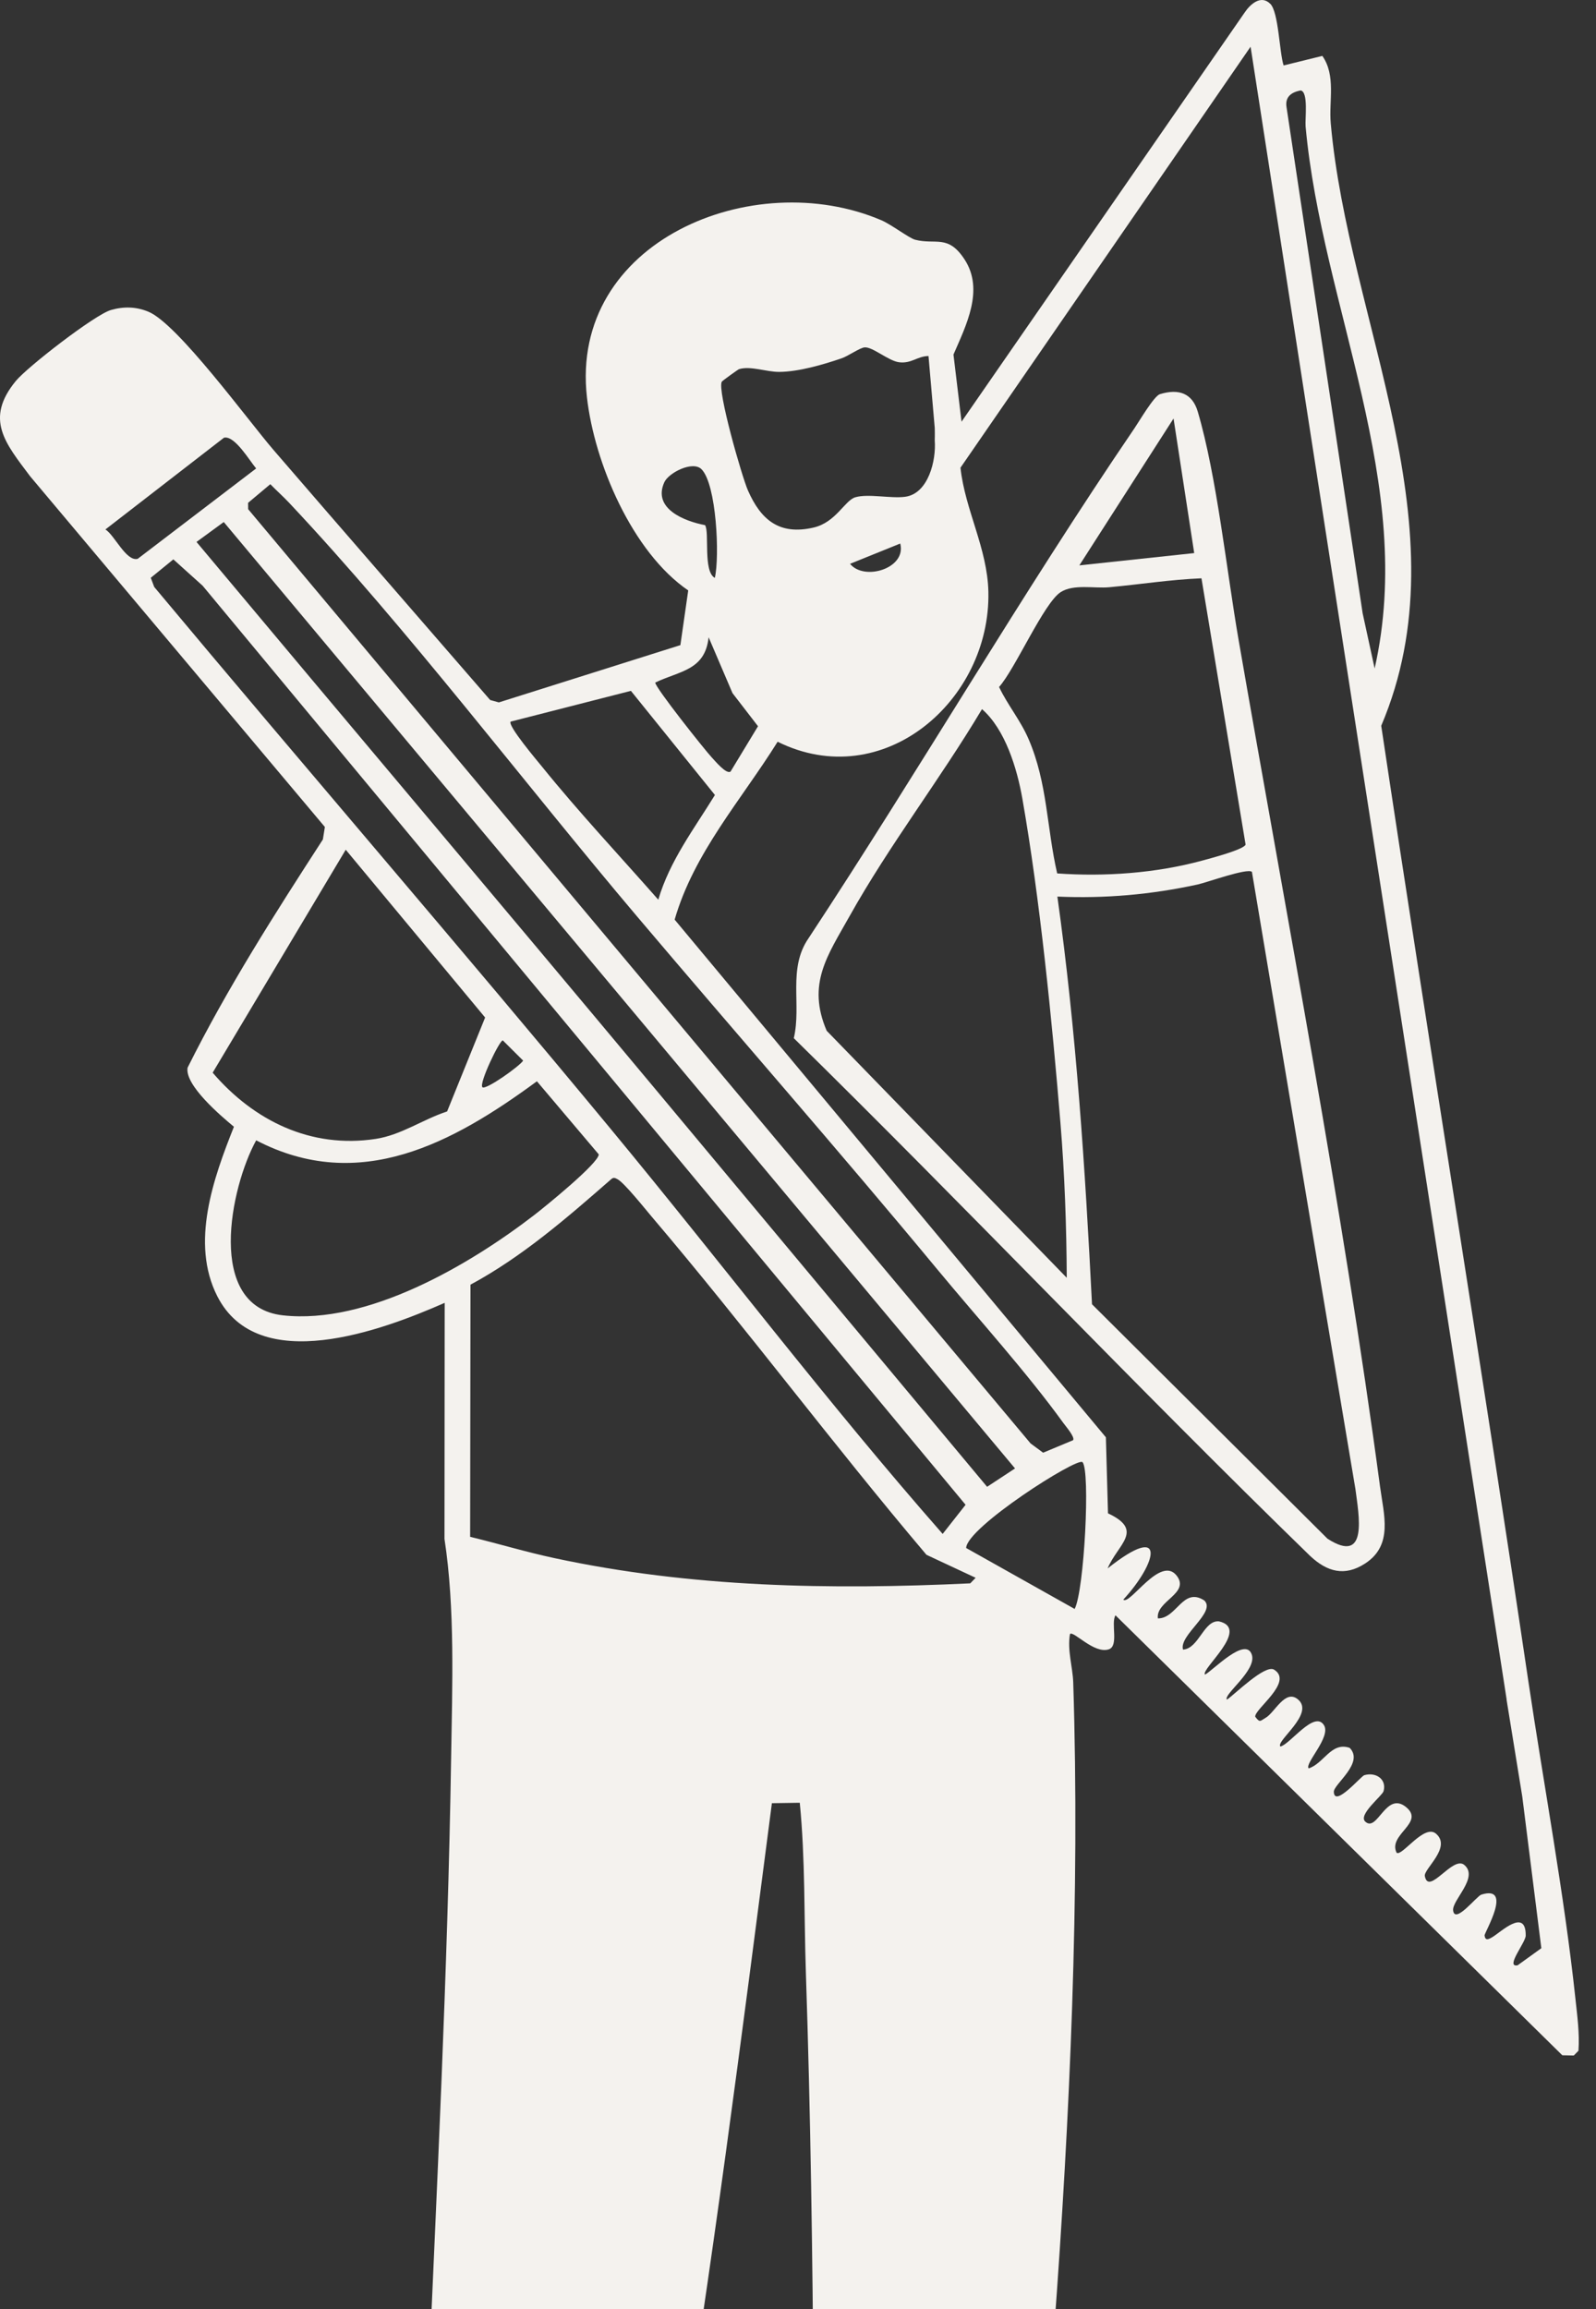
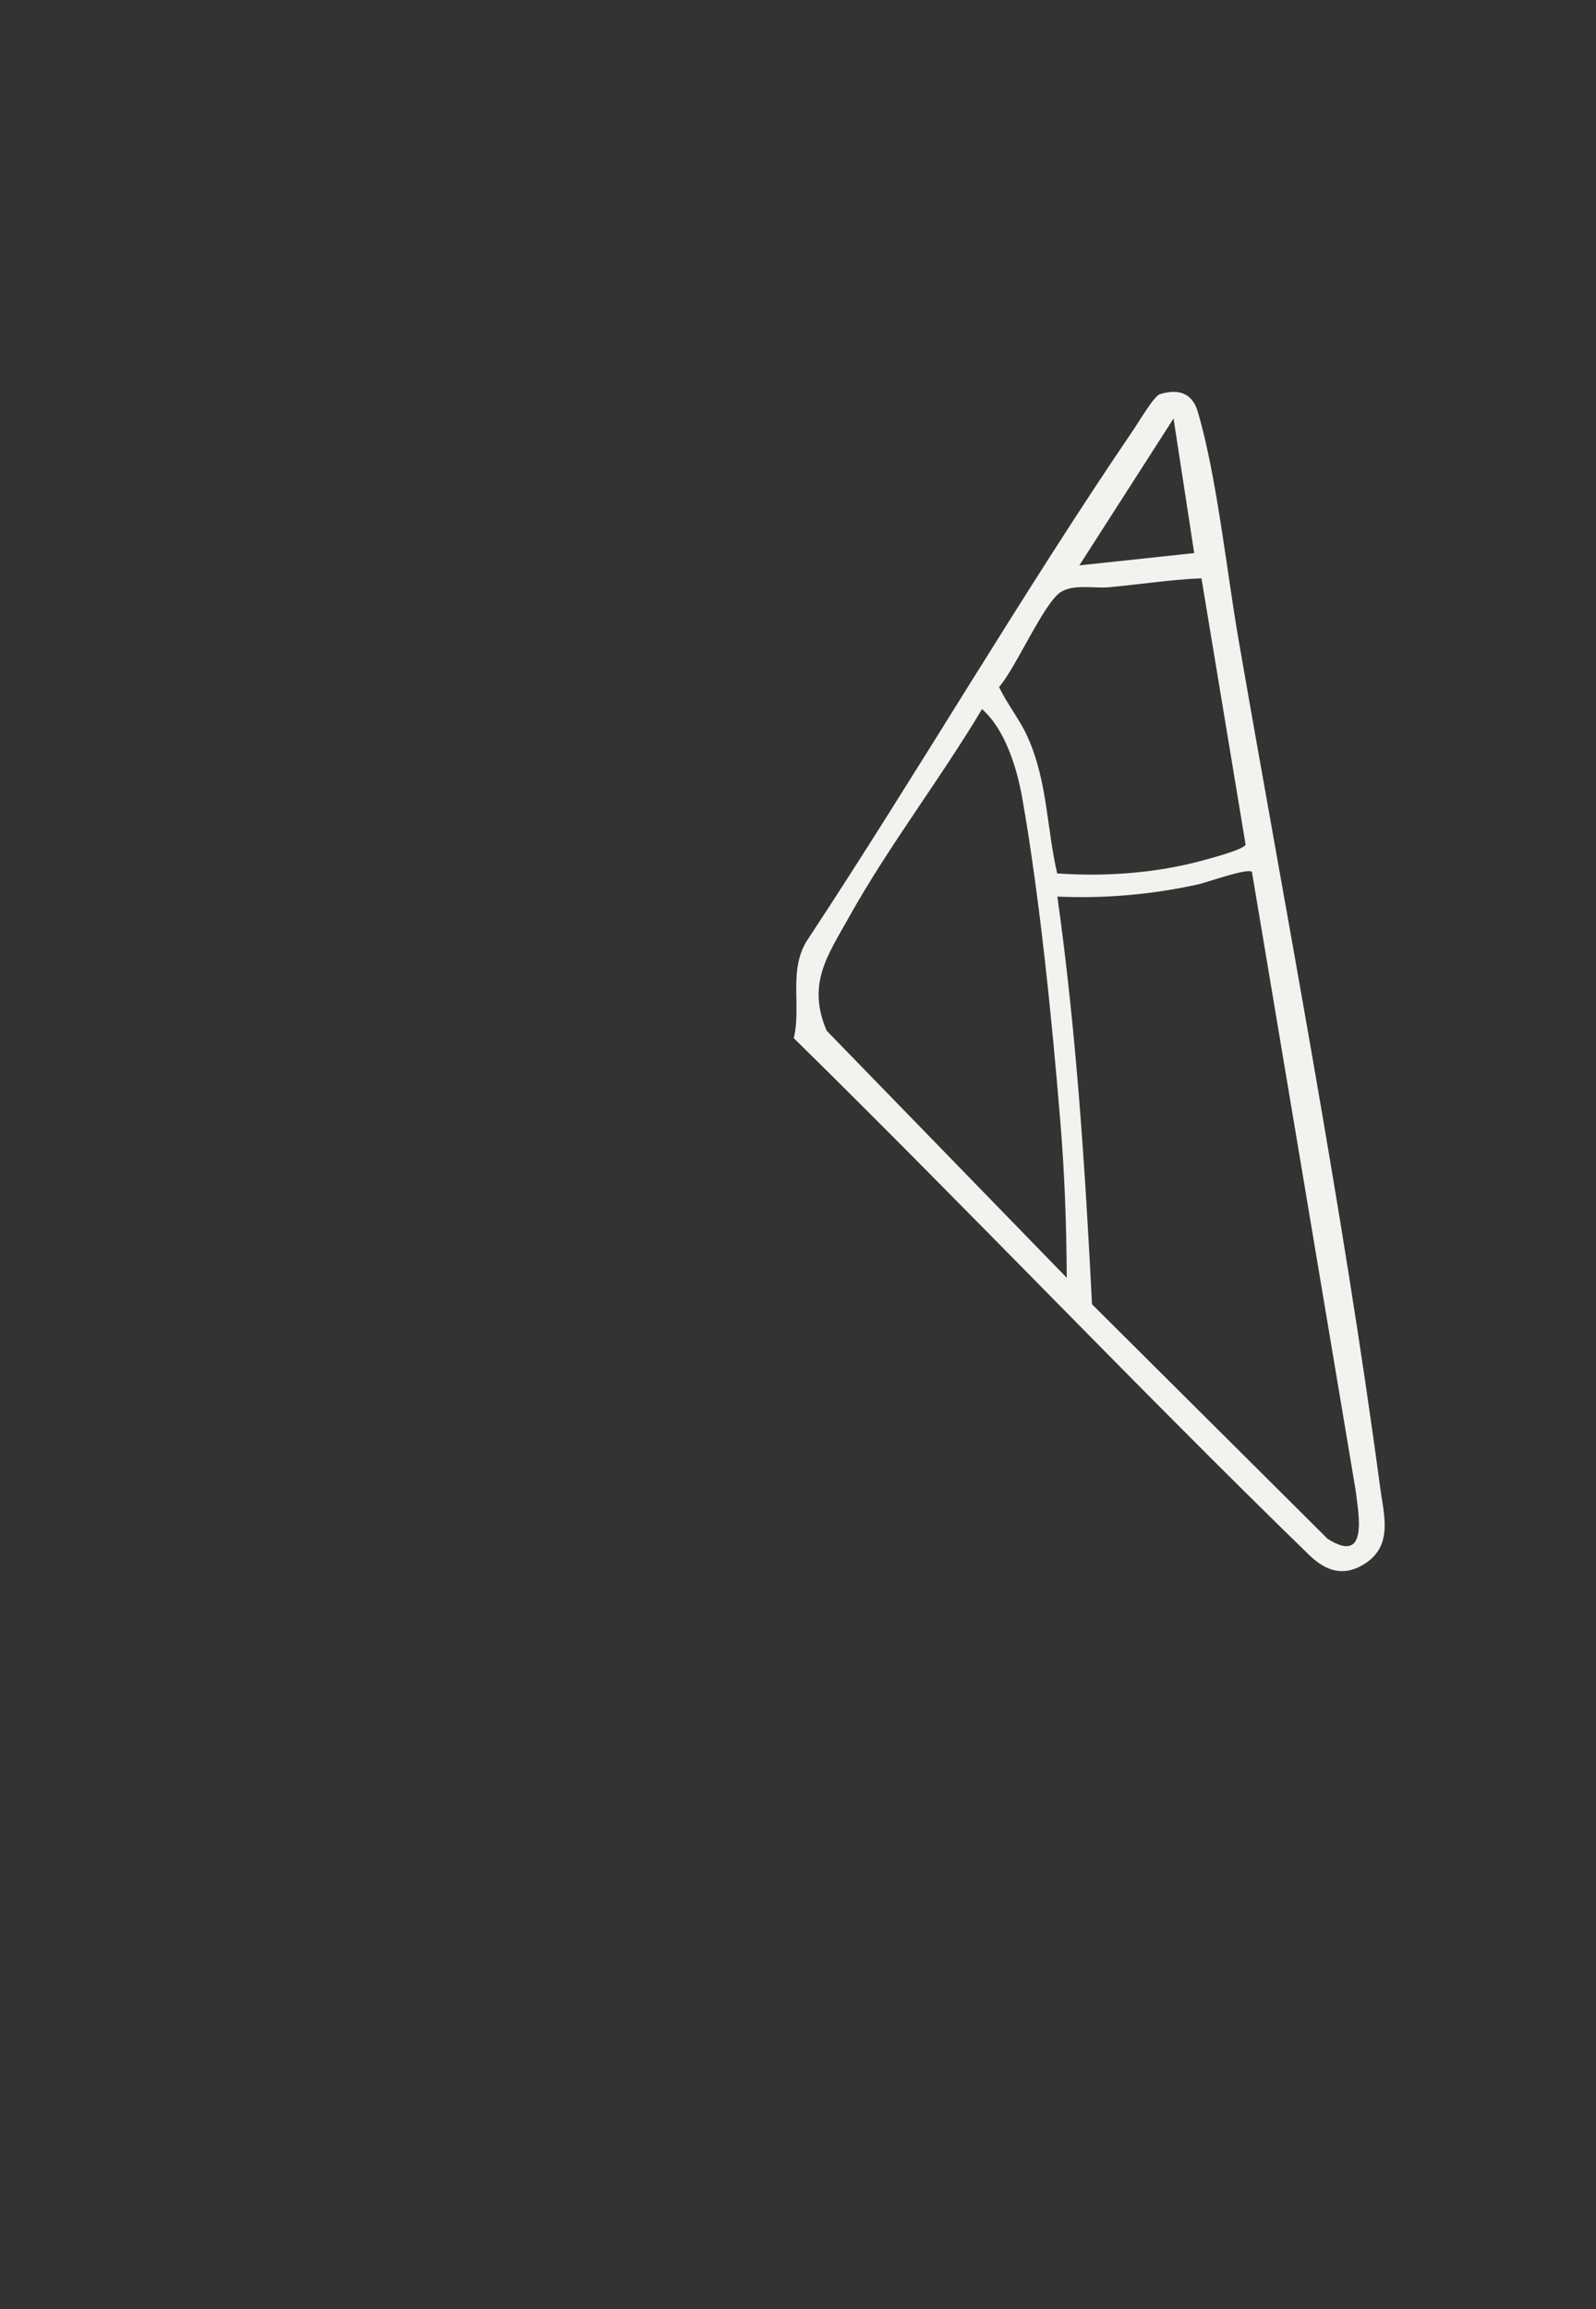
<svg xmlns="http://www.w3.org/2000/svg" width="56" height="81" viewBox="0 0 56 81" fill="none">
  <rect x="0" y="0" width="56" height="81" fill="#333333" stroke="none" />
-   <path d="M44.57 0.131C44.866 0.427 44.889 1.836 45.039 2.296L46.398 1.961C46.882 2.655 46.623 3.538 46.693 4.323C47.306 11.284 51.407 18.538 48.464 25.46C50.136 36.623 51.965 47.763 53.619 58.928C54.161 62.582 54.889 66.463 55.277 70.104C55.341 70.708 55.428 71.327 55.385 71.938L55.221 72.106L54.818 72.098L39.14 56.664C38.968 56.941 39.267 57.738 38.904 57.858C38.383 58.029 37.661 57.187 37.543 57.322C37.443 57.893 37.64 58.483 37.657 59.015C37.896 66.452 37.539 74.296 36.989 81.707C36.374 90.012 35.209 98.251 33.896 106.463C34.404 106.734 34.923 107.007 35.451 107.244C37.173 108.02 41.166 108.961 42.337 110.043C42.985 110.644 43.078 112.02 42.32 112.547C41.258 113.286 38.056 112.554 36.769 112.291C34.673 111.864 32.207 111.279 30.182 110.621C29.824 110.505 28.943 110.254 28.692 110.049C28.06 109.537 28.679 107.694 28.728 106.924C28.898 104.279 28.622 101.556 28.607 98.923C28.552 89.001 28.607 79.121 28.277 69.218C28.21 67.224 28.258 65.229 28.062 63.24L27.084 63.255C26.019 71.455 24.975 79.666 23.633 87.829C22.491 94.782 21.222 101.725 19.578 108.574C19.588 108.878 21.25 109.68 21.593 109.843C23.102 110.564 27.697 111.939 28.551 112.9C29.433 113.892 28.97 115.168 27.65 115.388C23.825 116.025 18.396 113.442 14.612 112.729C14.075 112.508 14.131 111.177 14.168 110.642C14.256 109.37 14.527 108.427 14.507 107.024C14.288 91.903 15.59 76.761 15.829 61.655C15.869 59.149 15.969 56.415 15.596 53.985L15.603 45.703C13.41 46.669 9.059 48.295 7.624 45.47C6.674 43.603 7.489 41.33 8.208 39.526C7.738 39.137 6.477 38.064 6.582 37.454C7.968 34.675 9.643 32.051 11.329 29.448L11.399 29.01L1.056 16.706C0.19 15.55 -0.547 14.708 0.554 13.366C0.957 12.874 3.326 11.039 3.892 10.875C4.341 10.746 4.778 10.756 5.208 10.935C6.235 11.36 8.7 14.743 9.594 15.781C12.121 18.712 14.665 21.63 17.199 24.556L17.504 24.64L23.873 22.631L24.148 20.712C22.186 19.371 20.856 16.246 20.595 13.94C19.971 8.456 26.435 5.806 30.925 7.726C31.277 7.876 31.898 8.355 32.111 8.41C32.834 8.596 33.263 8.212 33.843 9.099C34.544 10.17 33.893 11.423 33.455 12.438L33.738 14.793L43.669 0.444C43.866 0.148 44.244 -0.194 44.57 0.134V0.131ZM52.865 59.62L43.88 1.639L33.701 16.407C33.859 17.884 34.646 19.23 34.68 20.76C34.764 24.572 30.986 27.852 27.285 26.02C26.015 28.057 24.348 29.914 23.672 32.26L38.803 50.42L38.877 53.087C40.166 53.689 39.216 54.172 38.864 55.019C40.946 53.366 40.62 54.807 39.414 56.114C39.64 56.328 40.731 54.525 41.296 55.285C41.754 55.9 40.548 56.164 40.627 56.772C41.287 56.785 41.504 55.658 42.254 56.142C42.689 56.549 41.359 57.36 41.509 57.867C42.066 57.834 42.236 56.829 42.77 56.876C43.887 57.133 42.113 58.562 42.281 58.745C42.561 58.596 43.71 57.385 43.924 58.048C44.102 58.602 42.898 59.457 43.052 59.622C43.327 59.434 44.391 58.374 44.706 58.571C45.4 59.005 44 59.964 44.044 60.223C44.211 60.444 44.215 60.37 44.408 60.26C44.727 60.08 45.093 59.242 45.54 59.612C46.147 60.113 44.751 61.075 44.926 61.267C45.268 61.19 46.116 59.987 46.453 60.515C46.718 60.928 45.766 61.863 45.918 62.034C46.455 61.864 46.709 61.09 47.357 61.314C47.878 61.842 46.792 62.589 46.801 62.858C46.82 63.42 47.755 62.307 47.869 62.273C48.277 62.153 48.663 62.416 48.546 62.833C48.501 62.997 47.648 63.655 47.901 63.898C48.328 64.305 48.628 62.804 49.342 63.397C50.002 63.946 48.69 64.354 49.004 64.993C49.19 65.138 49.972 63.967 50.387 64.325C50.947 64.808 49.944 65.564 49.994 65.814C50.132 66.513 50.975 65.082 51.379 65.421C51.9 65.859 50.941 66.66 50.987 67.019C51.05 67.512 51.814 66.512 51.977 66.462C53.103 66.113 52.077 67.802 52.09 67.896C52.116 68.087 52.224 68.035 52.364 67.953C52.66 67.779 53.541 66.914 53.534 67.899C53.533 68.142 52.801 69.026 53.249 68.942L54.082 68.342L53.413 63.022L52.862 59.623L52.865 59.62ZM48.233 23.45C49.698 16.974 46.388 10.773 45.81 4.432C45.787 4.175 45.915 3.227 45.64 3.173C45.303 3.234 45.08 3.405 45.143 3.769L47.812 21.514L48.233 23.449V23.45ZM32.58 12.489C32.18 12.495 31.985 12.763 31.542 12.707C31.176 12.66 30.616 12.162 30.337 12.186C30.164 12.201 29.763 12.492 29.521 12.573C28.879 12.792 28.02 13.042 27.344 13.046C26.892 13.05 26.335 12.826 25.931 12.95C25.895 12.961 25.346 13.357 25.327 13.389C25.156 13.676 26.032 16.723 26.242 17.201C26.698 18.24 27.347 18.783 28.544 18.507C29.331 18.326 29.64 17.554 30.011 17.444C30.463 17.311 31.255 17.494 31.758 17.427C32.573 17.319 32.853 16.152 32.798 15.449C32.798 15.449 32.805 15.233 32.798 15.01L32.579 12.488L32.58 12.489ZM8.988 16.433C8.761 16.17 8.235 15.263 7.858 15.355L3.699 18.573C4.02 18.771 4.428 19.709 4.832 19.603L8.988 16.433ZM24.616 16.462C24.308 16.15 23.459 16.585 23.309 16.918C22.892 17.838 24.003 18.282 24.739 18.422C24.901 18.666 24.662 20.049 25.082 20.272C25.256 19.511 25.14 16.994 24.616 16.462ZM22.374 32.173C18.387 27.466 14.334 22.093 10.147 17.64C9.935 17.414 9.7 17.208 9.485 16.985L8.705 17.639L8.707 17.861L36.161 50.635L36.601 50.96L37.651 50.522C37.73 50.419 37.398 50.039 37.316 49.925C36.04 48.158 34.323 46.261 32.908 44.553C29.453 40.381 25.872 36.304 22.374 32.173ZM7.851 18.313L6.895 19.011C12.25 25.412 17.638 31.788 22.986 38.195L34.635 52.156L35.615 51.512L7.851 18.312V18.313ZM31.587 19.067L29.826 19.779C30.324 20.392 31.816 19.938 31.587 19.067ZM6.082 19.623L5.29 20.269L5.412 20.591C10.728 26.955 16.157 33.233 21.443 39.62C25.341 44.331 29.037 49.214 33.076 53.809L33.88 52.787L7.111 20.548L6.082 19.622V19.623ZM25.633 27.067L26.597 25.476L25.702 24.315L24.864 22.355C24.739 23.521 23.85 23.531 22.991 23.944C22.981 24.108 24.725 26.304 24.976 26.572C25.087 26.69 25.483 27.171 25.632 27.067H25.633ZM23.098 31.561C23.496 30.2 24.355 29.075 25.085 27.888L22.137 24.235L17.918 25.314C17.799 25.447 18.861 26.7 19.023 26.9C20.317 28.501 21.739 30.016 23.098 31.561ZM15.688 38.989L17.022 35.694L12.131 29.808L7.462 37.629C8.908 39.315 10.909 40.3 13.183 39.952C14.081 39.815 14.84 39.266 15.688 38.989ZM16.926 38.138C17.036 38.253 18.236 37.4 18.356 37.206L17.642 36.496C17.524 36.497 16.8 38.006 16.926 38.138ZM8.989 40.002C8.087 41.633 7.203 45.837 9.924 46.141C12.898 46.472 16.462 44.38 18.739 42.628C19.097 42.353 21.009 40.805 21.009 40.495L18.839 37.931C15.903 40.088 12.616 41.891 8.989 40.002ZM32.508 54.542C29.219 50.661 26.17 46.565 22.875 42.69C22.643 42.417 21.902 41.487 21.665 41.365C21.58 41.322 21.53 41.291 21.446 41.365C19.898 42.718 18.329 44.084 16.508 45.066L16.496 53.911C17.478 54.148 18.452 54.443 19.44 54.655C24.254 55.69 29.136 55.775 34.044 55.543L34.233 55.348L32.508 54.542ZM37.981 51.291C37.802 51.107 33.917 53.581 33.9 54.303L37.707 56.441C38.045 55.796 38.263 51.578 37.981 51.29V51.291Z" fill="#F4F2EE" />
  <path d="M40.703 13.826C41.374 13.621 41.841 13.807 42.027 14.441C42.694 16.7 43.04 20.029 43.459 22.444C45.148 32.185 47.116 42.389 48.422 52.145C48.554 53.137 48.892 54.204 47.897 54.848C47.179 55.314 46.562 55.137 45.97 54.582C39.837 48.619 33.955 42.411 27.853 36.419C28.129 35.239 27.633 33.979 28.37 32.913C32.258 27.012 35.832 20.86 39.808 15.02C39.974 14.777 40.491 13.891 40.701 13.826H40.703ZM37.872 19.833L41.902 19.402L41.177 14.681L37.872 19.833ZM42.156 20.287C41.072 20.331 39.999 20.501 38.918 20.6C38.398 20.648 37.67 20.48 37.216 20.772C36.625 21.153 35.618 23.473 35.055 24.099C35.36 24.741 35.804 25.26 36.093 25.933C36.756 27.475 36.724 29.032 37.094 30.639C38.769 30.758 40.553 30.631 42.172 30.192C42.449 30.117 43.645 29.804 43.705 29.628L42.157 20.288L42.156 20.287ZM37.43 44.824C37.421 43.019 37.357 41.2 37.209 39.4C36.918 35.839 36.486 31.512 35.872 28.014C35.687 26.96 35.271 25.585 34.456 24.876C32.986 27.34 31.207 29.639 29.805 32.146C29.04 33.515 28.303 34.514 29.006 36.158L37.431 44.825L37.43 44.824ZM43.927 30.584C43.76 30.443 42.348 30.957 42.02 31.028C40.386 31.383 38.777 31.525 37.101 31.452C37.764 36.19 38.075 40.973 38.316 45.753L46.58 53.978C48.023 54.906 47.675 53.144 47.559 52.237L43.927 30.583V30.584Z" fill="#F4F2EE" />
</svg>